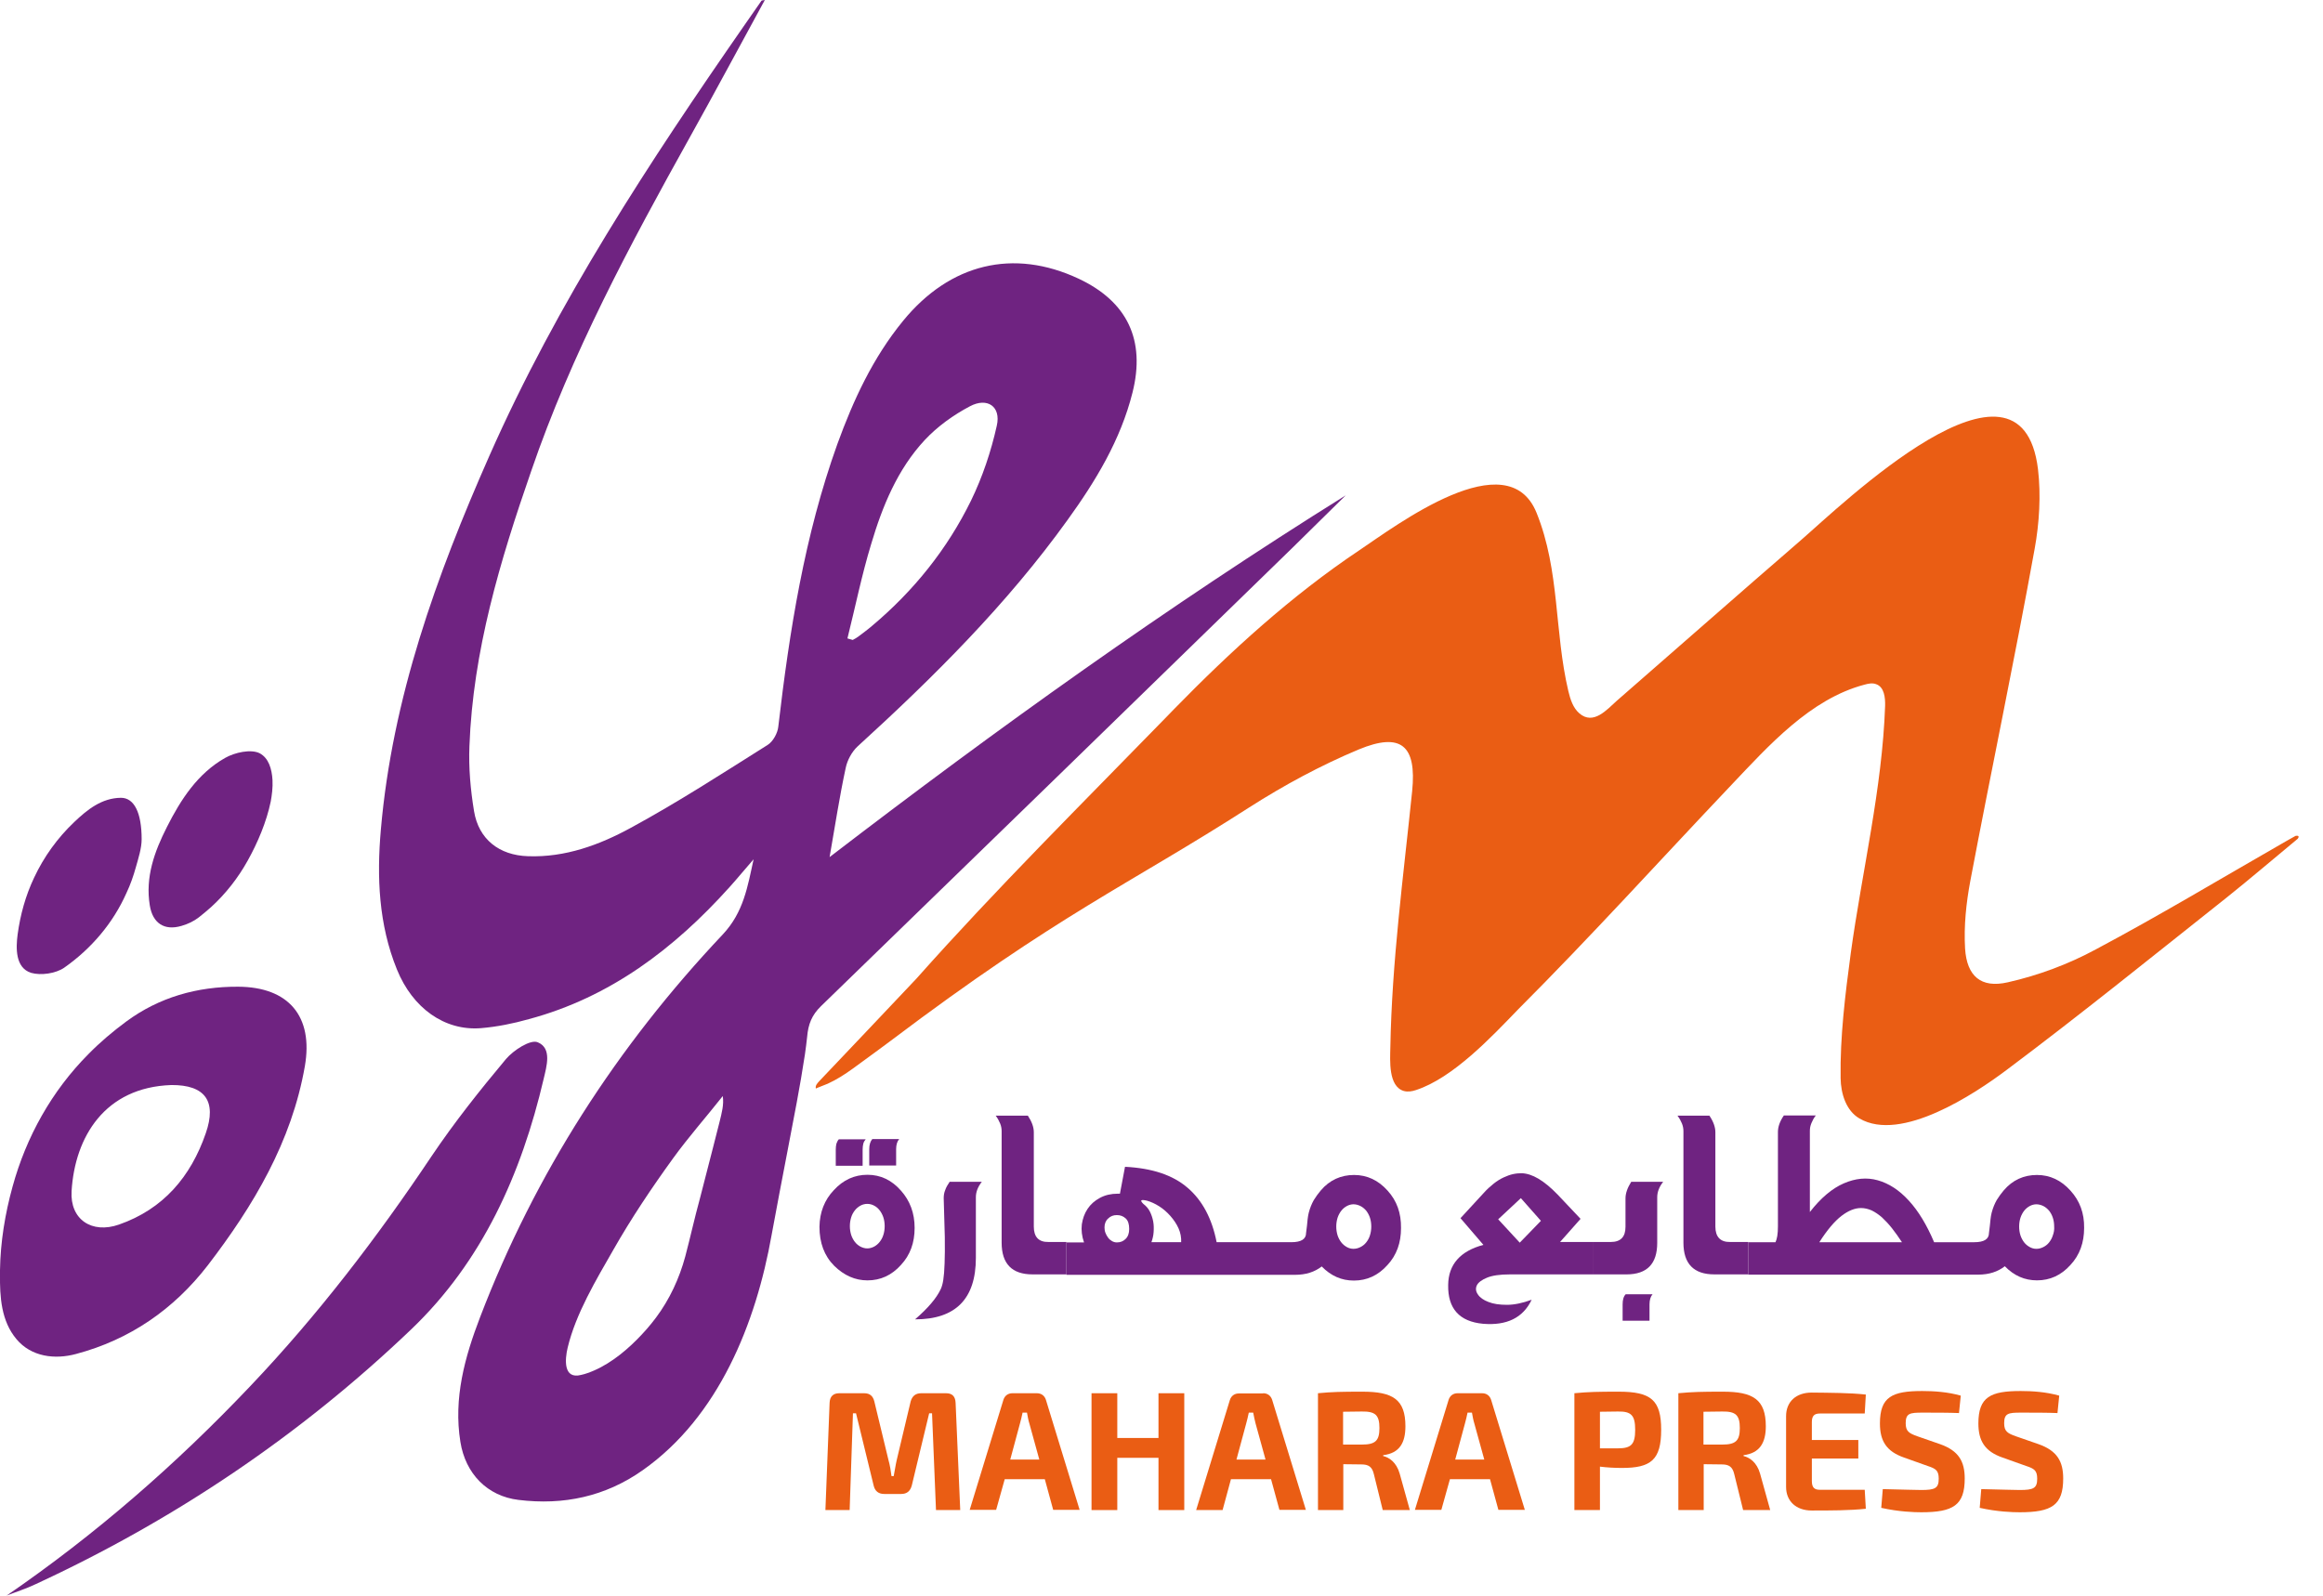
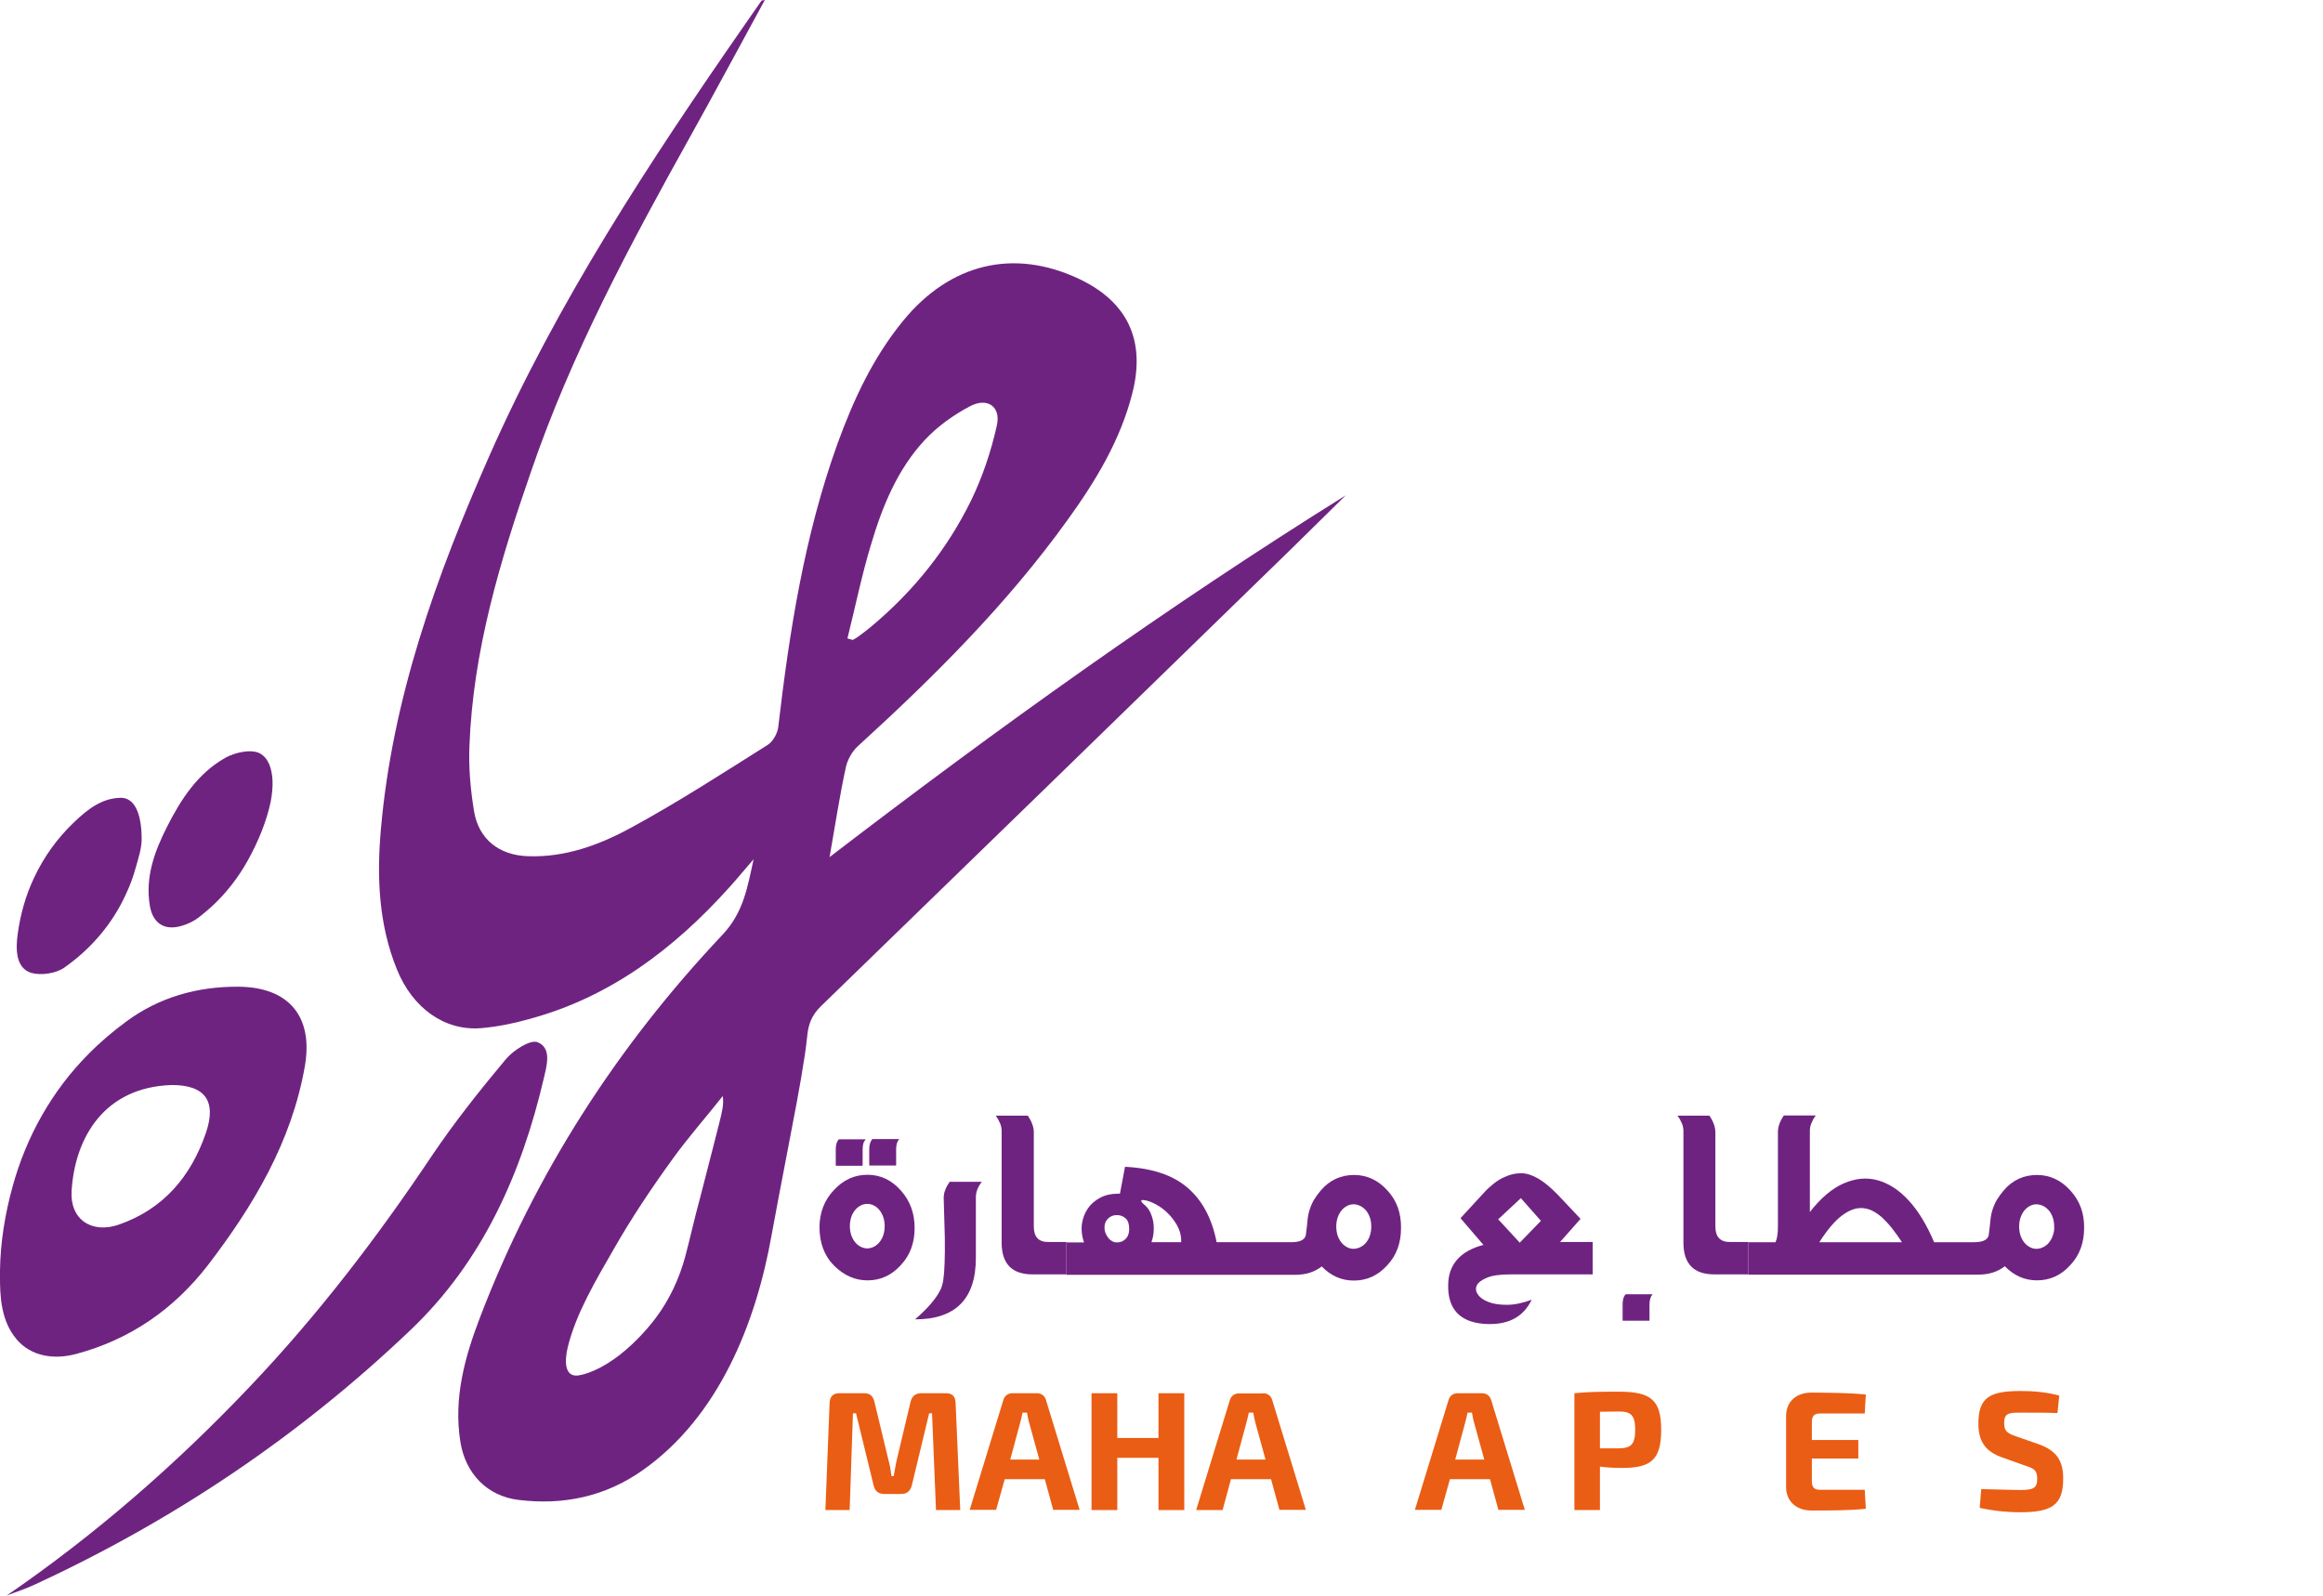
<svg xmlns="http://www.w3.org/2000/svg" width="131" height="90" viewBox="0 0 131 90" fill="none">
  <g clip-path="url(#clip0_1689_19)">
    <path d="M46.783 48.345C47.094 46.567 47.342 44.938 47.69 43.321C47.777 42.886 48.038 42.401 48.361 42.103C52.671 38.173 56.783 34.083 60.199 29.333C61.789 27.132 63.193 24.819 63.864 22.146C64.609 19.186 63.578 17.01 60.821 15.717C57.156 14.001 53.578 14.859 50.932 18.092C49.23 20.169 48.125 22.556 47.218 25.055C45.367 30.215 44.522 35.575 43.889 40.996C43.851 41.357 43.59 41.829 43.292 42.016C40.746 43.62 38.212 45.261 35.578 46.691C33.802 47.661 31.876 48.37 29.777 48.295C28.149 48.245 26.994 47.338 26.733 45.758C26.534 44.552 26.423 43.309 26.472 42.09C26.671 36.719 28.199 31.633 29.951 26.585C32.224 19.945 35.528 13.802 38.92 7.709C40.336 5.173 41.702 2.611 43.131 0C42.994 0.025 42.957 0.025 42.944 0.037C42.634 0.485 42.311 0.945 42 1.393C36.609 9.152 31.429 17.035 27.59 25.727C24.609 32.479 22.124 39.367 21.478 46.791C21.242 49.476 21.354 52.15 22.385 54.686C23.267 56.862 25.069 58.156 27.118 57.994C28.025 57.919 28.944 57.733 29.826 57.484C34.41 56.253 38.025 53.505 41.143 50.036C41.603 49.526 42.038 48.991 42.497 48.469C42.162 49.999 41.938 51.453 40.758 52.709C34.808 59.014 30.174 66.188 27.069 74.308C26.211 76.546 25.565 78.871 25.963 81.333C26.249 83.124 27.479 84.392 29.242 84.603C31.777 84.914 34.137 84.417 36.249 82.925C40.535 79.903 42.634 74.631 43.516 69.645C43.802 68.066 44.112 66.487 44.41 64.92C44.758 63.104 45.118 61.289 45.392 59.474C45.429 59.25 45.491 58.715 45.516 58.491C45.578 57.77 45.777 57.26 46.299 56.751C55.181 48.133 64.05 39.504 72.908 30.875C73.901 29.905 74.895 28.91 75.889 27.94C65.839 34.207 56.249 41.083 46.783 48.345ZM49.131 30.676C49.764 28.549 50.609 26.473 52.15 24.819C52.87 24.048 53.777 23.401 54.696 22.917C55.678 22.394 56.46 22.929 56.212 24.011C55.889 25.466 55.404 26.908 54.758 28.238C53.417 30.974 51.529 33.324 49.193 35.289C48.932 35.513 48.659 35.712 48.398 35.91C48.299 35.985 48.199 36.035 48.087 36.097C47.988 36.072 47.889 36.035 47.789 36.01C48.236 34.219 48.597 32.429 49.131 30.676ZM33.118 77.454C33.007 77.491 32.895 77.528 32.77 77.553C31.764 77.814 31.851 76.683 32.013 76.011C32.472 74.096 33.615 72.194 34.584 70.503C35.603 68.712 36.746 67.009 37.951 65.343C38.833 64.124 39.827 63.005 40.758 61.824C40.833 62.309 40.696 62.794 40.584 63.254C40.46 63.726 40.348 64.199 40.224 64.671C39.976 65.653 39.715 66.636 39.466 67.618C39.168 68.7 38.932 69.782 38.646 70.864C38.311 72.107 37.764 73.288 36.994 74.32C36.659 74.768 36.298 75.178 35.901 75.576C35.131 76.347 34.174 77.093 33.118 77.454Z" fill="#6F2381" />
-     <path d="M129.574 47.312C128.232 48.419 126.915 49.55 125.561 50.632C121.437 53.902 117.35 57.21 113.151 60.356C111.362 61.699 107.213 64.459 104.865 63.091C104.107 62.656 103.809 61.686 103.797 60.816C103.76 58.49 104.058 56.078 104.368 53.778C105.002 49.165 106.145 44.477 106.306 39.814C106.319 39.342 106.256 38.757 105.809 38.595C105.598 38.508 105.362 38.558 105.138 38.62C102.082 39.428 99.735 42.065 97.635 44.278C93.635 48.493 89.722 52.82 85.61 56.936C84.12 58.478 81.946 60.803 79.846 61.487C79.623 61.562 79.387 61.599 79.163 61.537C78.281 61.276 78.393 59.796 78.405 59.1C78.492 54.225 79.138 49.463 79.635 44.626C79.896 42.052 79.014 41.281 76.616 42.276C74.48 43.171 72.405 44.29 70.442 45.546C63.672 49.898 59.734 51.527 50.218 58.714C49.746 59.075 49.25 59.423 48.765 59.784C48.318 60.107 47.871 60.455 47.399 60.741C47.175 60.878 46.926 61.015 46.678 61.127C46.628 61.151 46.007 61.388 46.007 61.4C45.97 61.226 46.082 61.114 46.206 60.977C48.032 59.05 49.858 57.135 51.672 55.208C56.194 50.122 61.038 45.31 65.784 40.436C65.921 40.299 66.057 40.15 66.194 40.013C69.399 36.73 72.815 33.609 76.641 31.048C78.753 29.63 85.026 24.88 86.654 28.934C87.971 32.204 87.647 35.611 88.443 38.981C88.554 39.441 88.704 39.926 89.064 40.237C89.859 40.921 90.617 40.025 91.175 39.528C94.629 36.519 98.07 33.485 101.536 30.488C103.809 28.524 113.971 18.663 114.927 26.459C115.101 27.914 115.002 29.518 114.741 30.948C113.611 37.203 112.294 43.432 111.114 49.675C110.878 50.93 110.741 52.236 110.816 53.504C110.915 55.059 111.71 55.755 113.226 55.407C114.94 55.021 116.642 54.387 118.182 53.554C121.735 51.664 125.188 49.587 128.679 47.586C128.928 47.436 129.188 47.3 129.449 47.15C129.698 47.101 129.623 47.25 129.574 47.312Z" fill="#EA5D14" />
    <path d="M0 71.871C0 71.796 0 71.722 0 71.647C0.025 70.043 0.286 68.464 0.708 66.934C1.478 64.124 2.919 61.538 4.982 59.461C5.64 58.79 6.361 58.181 7.118 57.621C8.969 56.253 11.118 55.644 13.429 55.656C16.274 55.669 17.677 57.323 17.193 60.133C16.448 64.398 14.299 68.004 11.715 71.374C9.802 73.848 7.329 75.564 4.286 76.372C3.093 76.695 1.764 76.534 0.932 75.539C0.062 74.507 -0.012 73.152 0 71.871ZM9.665 61.202C5.913 61.327 4.224 64.124 4.037 67.183C3.938 68.787 5.18 69.608 6.708 69.073C9.205 68.203 10.758 66.375 11.603 63.925C12.236 62.11 11.566 61.19 9.665 61.202Z" fill="#6F2381" />
    <path d="M0.373 90C5.391 86.556 9.938 82.589 14.124 78.175C17.926 74.171 21.267 69.806 24.336 65.218C25.615 63.316 27.056 61.5 28.534 59.735C28.957 59.237 29.913 58.616 30.323 58.79C31.143 59.125 30.82 60.157 30.659 60.854C29.404 66.213 27.205 71.149 23.18 74.992C16.932 80.96 9.839 85.735 1.987 89.366C1.466 89.615 0.907 89.789 0.373 90Z" fill="#6F2381" />
    <path d="M7.988 47.338C7.988 47.847 7.801 48.419 7.665 48.904C7.528 49.402 7.354 49.899 7.13 50.372C6.373 52.075 5.143 53.517 3.615 54.587C3.143 54.91 2.31 55.035 1.751 54.873C0.857 54.587 0.894 53.468 0.994 52.709C1.143 51.603 1.441 50.521 1.925 49.501C2.472 48.332 3.242 47.263 4.186 46.368C4.932 45.659 5.739 45.012 6.82 45C7.565 45 7.988 45.833 7.988 47.338Z" fill="#6F2381" />
    <path d="M15.367 43.994C15.391 44.429 15.329 44.877 15.267 45.212C15.031 46.356 14.534 47.525 13.975 48.532C13.429 49.515 12.733 50.41 11.901 51.168C11.677 51.367 11.453 51.554 11.217 51.74C10.932 51.964 10.584 52.126 10.236 52.225C9.267 52.511 8.609 52.076 8.447 51.069C8.186 49.477 8.708 48.035 9.416 46.642C10.199 45.088 11.155 43.621 12.696 42.75C13.242 42.44 14.149 42.24 14.646 42.489C15.155 42.763 15.329 43.372 15.367 43.994Z" fill="#6F2381" />
    <path d="M96.734 69.184V63.862C96.734 63.576 96.623 63.265 96.399 62.93H94.598C94.71 63.079 94.784 63.216 94.846 63.365C94.908 63.514 94.933 63.663 94.933 63.8V70.092C94.933 71.286 95.517 71.882 96.672 71.882H98.585V70.055H97.567C97.02 70.067 96.734 69.769 96.734 69.184Z" fill="#6F2381" />
    <path d="M116.759 67.158C116.237 66.574 115.604 66.275 114.871 66.275C114.126 66.275 113.492 66.561 112.995 67.146C112.846 67.32 112.722 67.494 112.598 67.693C112.486 67.892 112.386 68.128 112.312 68.414C112.287 68.526 112.262 68.65 112.25 68.775C112.237 68.899 112.225 69.023 112.212 69.148L112.163 69.546C112.163 69.894 111.889 70.068 111.33 70.068H110.66H109.07C108.66 69.098 108.188 68.314 107.641 67.718C107.094 67.121 106.511 66.748 105.889 66.574C105.268 66.4 104.635 66.462 103.976 66.748C103.318 67.034 102.684 67.568 102.063 68.364V63.788C102.063 63.639 102.088 63.502 102.15 63.353C102.212 63.204 102.287 63.055 102.399 62.918H100.597C100.374 63.241 100.262 63.552 100.262 63.85V69.172C100.262 69.384 100.25 69.57 100.225 69.72C100.2 69.869 100.163 69.981 100.125 70.068H98.585V71.896H110.66H111.554C112.163 71.896 112.66 71.734 113.057 71.423C113.579 71.958 114.175 72.219 114.871 72.219C115.604 72.219 116.237 71.933 116.759 71.349C117.281 70.789 117.529 70.093 117.529 69.26C117.542 68.426 117.281 67.73 116.759 67.158ZM102.597 70.068C103.032 69.384 103.455 68.886 103.84 68.588C104.225 68.29 104.597 68.14 104.945 68.14C105.156 68.14 105.355 68.19 105.554 68.277C105.753 68.377 105.939 68.501 106.138 68.675C106.324 68.849 106.511 69.048 106.697 69.284C106.883 69.521 107.07 69.782 107.256 70.068H102.597ZM115.765 69.682C115.716 69.844 115.641 69.968 115.554 70.08C115.467 70.192 115.355 70.279 115.231 70.341C115.107 70.403 114.983 70.441 114.834 70.441C114.697 70.441 114.573 70.403 114.461 70.341C114.349 70.279 114.237 70.192 114.15 70.08C114.063 69.968 113.989 69.832 113.939 69.682C113.889 69.521 113.865 69.359 113.865 69.185C113.865 69.011 113.889 68.849 113.939 68.688C113.989 68.538 114.063 68.401 114.15 68.29C114.237 68.178 114.349 68.091 114.461 68.028C114.573 67.966 114.709 67.929 114.834 67.929C114.97 67.929 115.107 67.966 115.231 68.028C115.355 68.091 115.455 68.178 115.554 68.29C115.641 68.401 115.716 68.538 115.765 68.688C115.815 68.837 115.84 69.011 115.84 69.185C115.852 69.359 115.827 69.521 115.765 69.682Z" fill="#6F2381" />
-     <path d="M91.666 67.593V69.197C91.666 69.769 91.393 70.055 90.834 70.055H89.815V71.883H91.716C92.883 71.883 93.455 71.286 93.455 70.105V67.531C93.455 67.232 93.567 66.946 93.79 66.66H91.989C91.778 66.996 91.666 67.307 91.666 67.593Z" fill="#6F2381" />
    <path d="M50.535 64.82C50.535 64.571 50.597 64.372 50.709 64.248H49.193C49.081 64.372 49.019 64.571 49.019 64.82V65.74H50.535V64.82Z" fill="#6F2381" />
    <path d="M53.305 67.12C53.243 67.269 53.218 67.419 53.218 67.58C53.243 68.438 53.268 69.172 53.28 69.769C53.292 70.366 53.28 70.863 53.268 71.261C53.255 71.659 53.23 71.97 53.193 72.206C53.156 72.43 53.106 72.604 53.044 72.728C52.808 73.225 52.336 73.785 51.603 74.419C53.889 74.419 55.032 73.263 55.032 70.95V67.531C55.032 67.232 55.143 66.946 55.367 66.66H53.553C53.442 66.822 53.355 66.971 53.305 67.12Z" fill="#6F2381" />
    <path d="M48.646 64.846C48.646 64.722 48.659 64.61 48.684 64.51C48.709 64.411 48.758 64.336 48.82 64.262H47.305C47.243 64.324 47.205 64.411 47.168 64.51C47.143 64.61 47.131 64.722 47.131 64.846V65.754H48.646V64.846Z" fill="#6F2381" />
    <path d="M48.92 66.264C48.187 66.264 47.553 66.55 47.019 67.134C46.498 67.681 46.224 68.377 46.212 69.198C46.212 70.106 46.485 70.84 47.044 71.399C47.603 71.946 48.224 72.22 48.92 72.22C49.653 72.22 50.286 71.934 50.808 71.349C51.33 70.79 51.578 70.094 51.578 69.26C51.578 68.427 51.318 67.731 50.808 67.159C50.286 66.562 49.653 66.264 48.92 66.264ZM49.814 69.658C49.765 69.82 49.69 69.944 49.603 70.056C49.516 70.168 49.404 70.255 49.293 70.317C49.169 70.379 49.044 70.417 48.908 70.417C48.771 70.417 48.647 70.379 48.523 70.317C48.411 70.255 48.299 70.168 48.212 70.056C48.125 69.944 48.05 69.808 48.001 69.658C47.951 69.497 47.926 69.335 47.926 69.161C47.926 68.987 47.951 68.825 48.001 68.663C48.05 68.502 48.125 68.377 48.212 68.266C48.299 68.154 48.411 68.067 48.523 68.004C48.634 67.942 48.771 67.905 48.908 67.905C49.044 67.905 49.181 67.942 49.293 68.004C49.417 68.067 49.516 68.154 49.603 68.266C49.69 68.377 49.765 68.514 49.814 68.663C49.864 68.813 49.889 68.987 49.889 69.161C49.889 69.335 49.864 69.509 49.814 69.658Z" fill="#6F2381" />
    <path d="M58.299 69.184V63.862C58.299 63.576 58.187 63.265 57.964 62.93H56.15C56.262 63.079 56.336 63.216 56.398 63.365C56.461 63.514 56.485 63.663 56.485 63.8V70.092C56.485 71.286 57.069 71.882 58.224 71.882H60.138V70.055H59.131C58.572 70.067 58.299 69.769 58.299 69.184Z" fill="#6F2381" />
    <path d="M78.249 67.157C77.728 66.573 77.094 66.275 76.361 66.275C75.616 66.275 74.982 66.561 74.485 67.145C74.336 67.319 74.212 67.493 74.088 67.692C73.976 67.891 73.876 68.127 73.802 68.413C73.777 68.525 73.752 68.65 73.74 68.774C73.727 68.898 73.715 69.022 73.703 69.147L73.653 69.545C73.653 69.893 73.38 70.067 72.821 70.067H72.15H69.901H68.609C68.349 68.737 67.802 67.704 66.97 66.996C66.137 66.275 64.957 65.889 63.442 65.814L63.156 67.331H63.032C62.659 67.331 62.324 67.406 62.025 67.568C61.727 67.729 61.504 67.928 61.33 68.189C61.156 68.451 61.056 68.737 61.007 69.06C60.969 69.383 61.007 69.731 61.131 70.079H60.137V71.907H69.889H72.137H73.032C73.641 71.907 74.137 71.746 74.535 71.435C75.057 71.969 75.653 72.231 76.349 72.231C77.082 72.231 77.715 71.945 78.237 71.36C78.759 70.801 79.007 70.104 79.007 69.271C79.019 68.426 78.771 67.729 78.249 67.157ZM63.479 69.88C63.342 70.017 63.181 70.079 62.982 70.079C62.883 70.079 62.796 70.055 62.709 70.005C62.622 69.955 62.547 69.893 62.485 69.806C62.423 69.719 62.373 69.632 62.336 69.532C62.299 69.433 62.286 69.333 62.286 69.234C62.286 69.035 62.348 68.861 62.485 68.737C62.622 68.6 62.783 68.538 62.982 68.538C63.181 68.538 63.342 68.6 63.479 68.724C63.615 68.848 63.678 69.047 63.678 69.321C63.678 69.557 63.615 69.744 63.479 69.88ZM66.609 70.067H64.932C64.994 69.893 65.044 69.694 65.056 69.495C65.069 69.296 65.069 69.097 65.032 68.898C64.994 68.699 64.932 68.513 64.845 68.339C64.758 68.165 64.634 68.028 64.473 67.903C64.261 67.692 64.336 67.642 64.696 67.729C64.907 67.791 65.131 67.891 65.367 68.04C65.603 68.189 65.814 68.376 66.001 68.587C66.187 68.799 66.349 69.035 66.46 69.284C66.572 69.532 66.622 69.806 66.609 70.067ZM77.255 69.681C77.206 69.843 77.131 69.968 77.044 70.079C76.957 70.191 76.846 70.278 76.721 70.341C76.597 70.403 76.473 70.44 76.324 70.44C76.187 70.44 76.063 70.403 75.951 70.341C75.839 70.278 75.728 70.191 75.641 70.079C75.553 69.968 75.479 69.831 75.429 69.681C75.38 69.52 75.355 69.358 75.355 69.184C75.355 69.01 75.38 68.848 75.429 68.687C75.479 68.538 75.553 68.401 75.641 68.289C75.728 68.177 75.839 68.09 75.951 68.028C76.063 67.966 76.2 67.928 76.324 67.928C76.46 67.928 76.597 67.966 76.721 68.028C76.846 68.09 76.945 68.177 77.044 68.289C77.131 68.401 77.206 68.538 77.255 68.687C77.305 68.836 77.33 69.01 77.33 69.184C77.33 69.358 77.305 69.52 77.255 69.681Z" fill="#6F2381" />
    <path d="M91.504 73.574V74.494H93.02V73.574C93.02 73.325 93.082 73.126 93.194 73.002H91.678C91.554 73.126 91.504 73.325 91.504 73.574Z" fill="#6F2381" />
    <path d="M89.132 68.75L87.84 67.382C87.455 66.984 87.094 66.686 86.759 66.487C86.424 66.288 86.113 66.188 85.815 66.176C85.666 66.176 85.504 66.188 85.33 66.225C85.156 66.263 84.983 66.325 84.796 66.412C84.61 66.499 84.424 66.611 84.237 66.76C84.051 66.909 83.852 67.084 83.666 67.295L82.361 68.712L83.653 70.217C82.349 70.565 81.678 71.324 81.666 72.48C81.641 73.811 82.299 74.544 83.629 74.668C84.97 74.78 85.889 74.333 86.374 73.313C85.865 73.5 85.392 73.599 84.983 73.599C84.56 73.599 84.212 73.549 83.939 73.438C83.666 73.338 83.455 73.189 83.343 73.015C83.219 72.841 83.206 72.666 83.281 72.505C83.355 72.343 83.554 72.194 83.852 72.07C84.15 71.945 84.585 71.883 85.144 71.883H89.815V70.055H87.976L89.132 68.75ZM85.703 70.093L84.486 68.775L85.765 67.581L86.896 68.862L85.703 70.093Z" fill="#6F2381" />
    <path d="M53.355 78.586C53.703 78.586 53.877 78.772 53.889 79.133L54.15 85.176H52.783L52.56 79.718H52.398L51.417 83.796C51.33 84.107 51.144 84.268 50.821 84.268H49.864C49.541 84.268 49.342 84.107 49.268 83.796L48.274 79.718H48.1L47.914 85.176H46.547L46.783 79.133C46.796 78.772 46.982 78.586 47.33 78.586H48.734C49.057 78.586 49.231 78.748 49.305 79.046L50.1 82.341C50.187 82.652 50.237 82.963 50.274 83.261H50.398C50.461 82.963 50.498 82.652 50.572 82.341L51.355 79.046C51.442 78.748 51.628 78.586 51.951 78.586H53.355Z" fill="#EA5D14" />
    <path d="M58.473 78.586C58.721 78.586 58.908 78.723 58.982 78.959L60.883 85.164H59.392L58.92 83.435H56.659L56.175 85.164H54.684L56.585 78.959C56.659 78.723 56.846 78.586 57.094 78.586H58.473ZM57.666 79.68C57.616 79.891 57.578 80.103 57.516 80.302L56.97 82.329H58.61L58.051 80.302C57.989 80.103 57.951 79.891 57.914 79.68H57.666Z" fill="#EA5D14" />
    <path d="M65.33 85.176V82.229H63.007V85.176H61.554V78.586H63.007V81.11H65.33V78.586H66.784V85.176H65.33Z" fill="#EA5D14" />
    <path d="M71.231 78.586C71.479 78.586 71.665 78.723 71.74 78.959L73.641 85.164H72.15L71.678 83.435H69.417L68.945 85.176H67.454L69.355 78.971C69.429 78.735 69.616 78.598 69.864 78.598H71.231V78.586ZM70.423 79.68C70.373 79.891 70.336 80.103 70.274 80.302L69.727 82.329H71.367L70.808 80.302C70.758 80.103 70.709 79.891 70.671 79.68H70.423Z" fill="#EA5D14" />
-     <path d="M79.255 80.45C79.255 81.37 78.933 81.967 78.001 82.079V82.129C78.324 82.204 78.746 82.465 78.933 83.124L79.504 85.175H77.976L77.479 83.161C77.38 82.726 77.168 82.601 76.771 82.601L75.752 82.589V85.175H74.324V78.585C75.119 78.51 75.653 78.498 76.833 78.498C78.547 78.498 79.255 78.933 79.255 80.45ZM75.74 81.482H76.796C77.554 81.482 77.79 81.271 77.79 80.55C77.79 79.816 77.554 79.605 76.796 79.617L75.74 79.63V81.482Z" fill="#EA5D14" />
    <path d="M83.579 78.586C83.827 78.586 84.014 78.723 84.088 78.959L85.989 85.164H84.498L84.026 83.435H81.765L81.281 85.164H79.79L81.691 78.959C81.765 78.723 81.952 78.586 82.2 78.586H83.579ZM82.759 79.68C82.709 79.891 82.672 80.103 82.61 80.302L82.063 82.329H83.703L83.144 80.302C83.082 80.103 83.045 79.891 83.007 79.68H82.759Z" fill="#EA5D14" />
    <path d="M93.678 80.649C93.678 82.353 93.094 82.8 91.467 82.8C91.045 82.8 90.61 82.775 90.225 82.726V85.175H88.784V78.585C89.579 78.51 90.1 78.498 91.281 78.498C93.107 78.498 93.678 78.971 93.678 80.649ZM90.225 81.694H91.243C91.989 81.694 92.212 81.47 92.212 80.649C92.212 79.829 91.989 79.605 91.243 79.617L90.225 79.63V81.694Z" fill="#EA5D14" />
-     <path d="M99.579 80.45C99.579 81.37 99.243 81.967 98.324 82.079V82.129C98.647 82.204 99.069 82.465 99.256 83.124L99.827 85.175H98.299L97.802 83.161C97.703 82.726 97.492 82.601 97.094 82.601L96.076 82.589V85.175H94.647V78.585C95.442 78.51 95.976 78.498 97.156 78.498C98.858 78.498 99.579 78.933 99.579 80.45ZM96.063 81.482H97.119C97.877 81.482 98.113 81.271 98.113 80.55C98.113 79.816 97.877 79.605 97.119 79.617L96.063 79.63V81.482Z" fill="#EA5D14" />
    <path d="M105.219 78.661L105.157 79.73H102.622C102.299 79.73 102.175 79.879 102.175 80.215V81.222H104.796V82.267H102.175V83.535C102.175 83.896 102.312 84.032 102.622 84.032H105.157L105.219 85.102C104.324 85.201 103.194 85.201 102.163 85.201C101.293 85.201 100.722 84.679 100.722 83.871V79.879C100.722 79.059 101.293 78.549 102.163 78.549C103.181 78.561 104.324 78.561 105.219 78.661Z" fill="#EA5D14" />
-     <path d="M110.573 78.722L110.473 79.704C109.914 79.68 109.107 79.68 108.411 79.68C107.703 79.68 107.467 79.717 107.467 80.276C107.467 80.736 107.653 80.848 108.15 81.022L109.405 81.458C110.461 81.831 110.796 82.44 110.796 83.397C110.796 84.902 110.15 85.3 108.349 85.3C107.939 85.3 107.094 85.275 106.088 85.051L106.175 83.994C107.393 84.019 107.939 84.044 108.349 84.044C109.119 84.044 109.33 83.945 109.33 83.41C109.33 82.937 109.157 82.838 108.709 82.689L107.38 82.216C106.374 81.868 106.014 81.271 106.014 80.289C106.014 78.784 106.709 78.461 108.399 78.461C109.045 78.461 109.84 78.511 110.573 78.722Z" fill="#EA5D14" />
    <path d="M116.125 78.722L116.026 79.704C115.467 79.68 114.66 79.68 113.964 79.68C113.256 79.68 113.02 79.717 113.02 80.276C113.02 80.736 113.206 80.848 113.703 81.022L114.958 81.458C116.014 81.831 116.349 82.44 116.349 83.397C116.349 84.902 115.703 85.3 113.902 85.3C113.492 85.3 112.647 85.275 111.641 85.051L111.728 83.994C112.945 84.019 113.492 84.044 113.902 84.044C114.672 84.044 114.883 83.945 114.883 83.41C114.883 82.937 114.709 82.838 114.262 82.689L112.933 82.216C111.927 81.868 111.566 81.271 111.566 80.289C111.566 78.784 112.262 78.461 113.952 78.461C114.598 78.461 115.393 78.511 116.125 78.722Z" fill="#EA5D14" />
  </g>
  <defs>
    <clipPath id="clip0_1689_19">
      <rect width="130.213" height="90" fill="white" />
    </clipPath>
  </defs>
</svg>